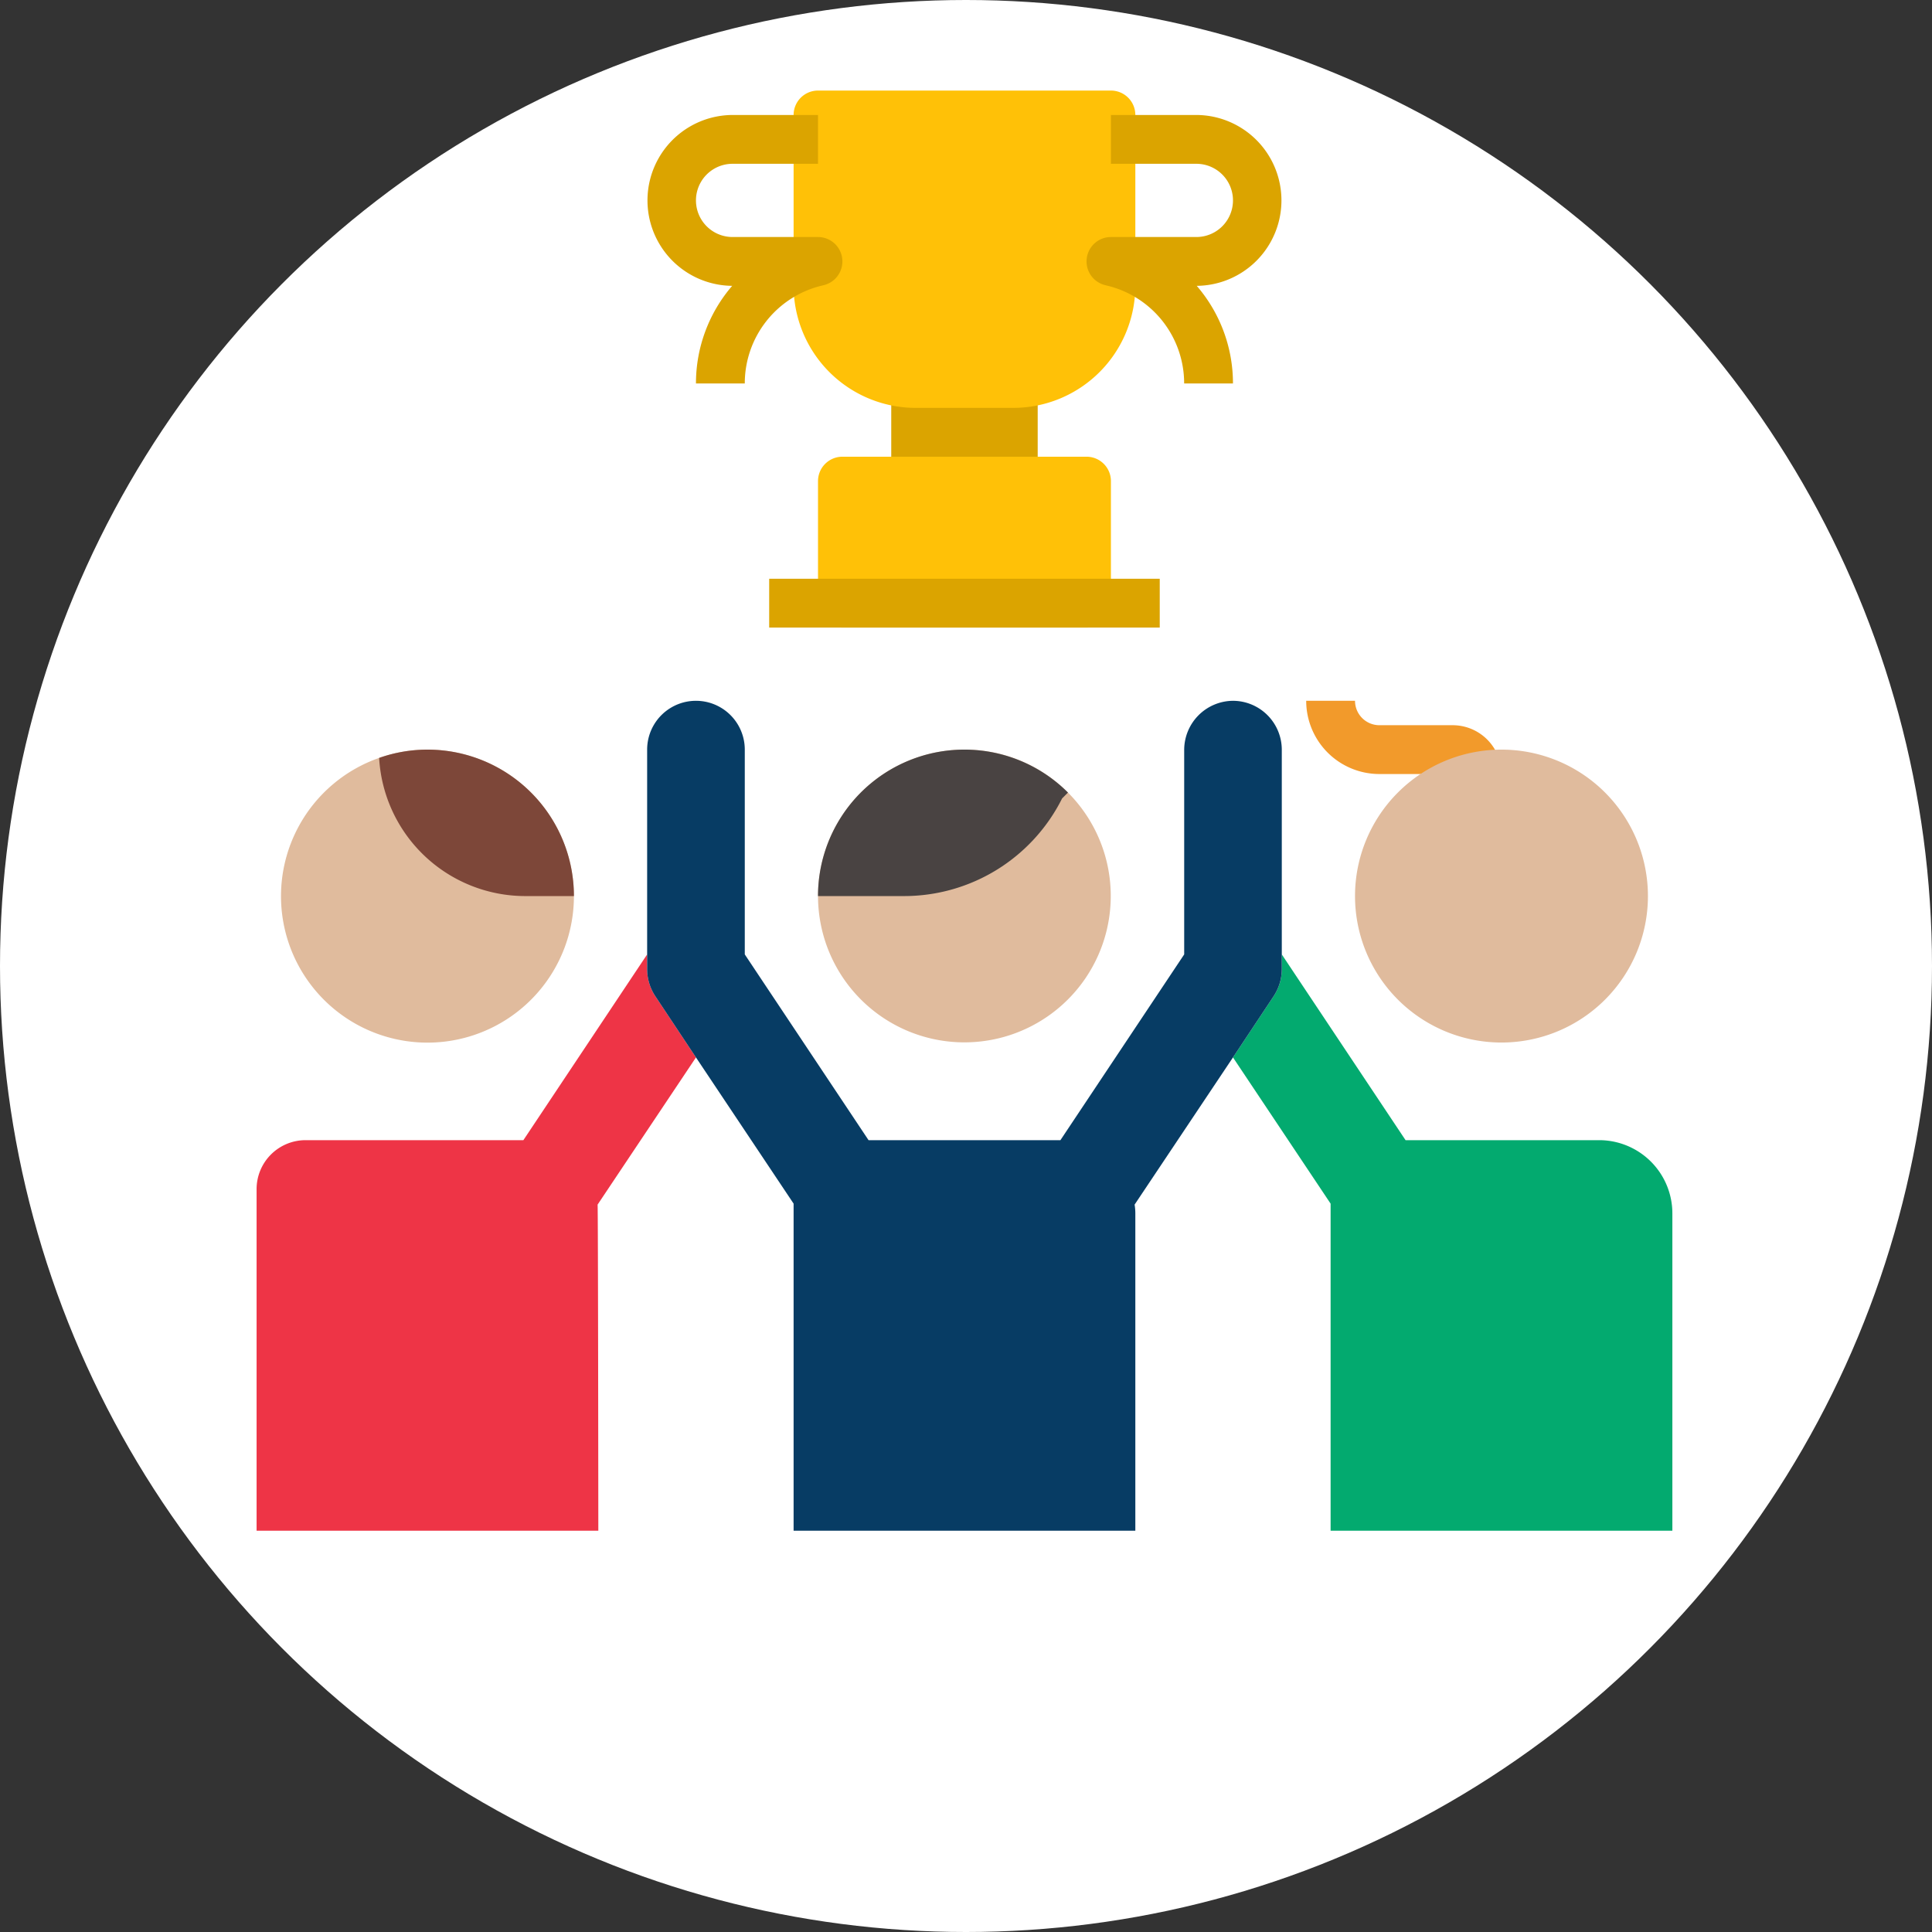
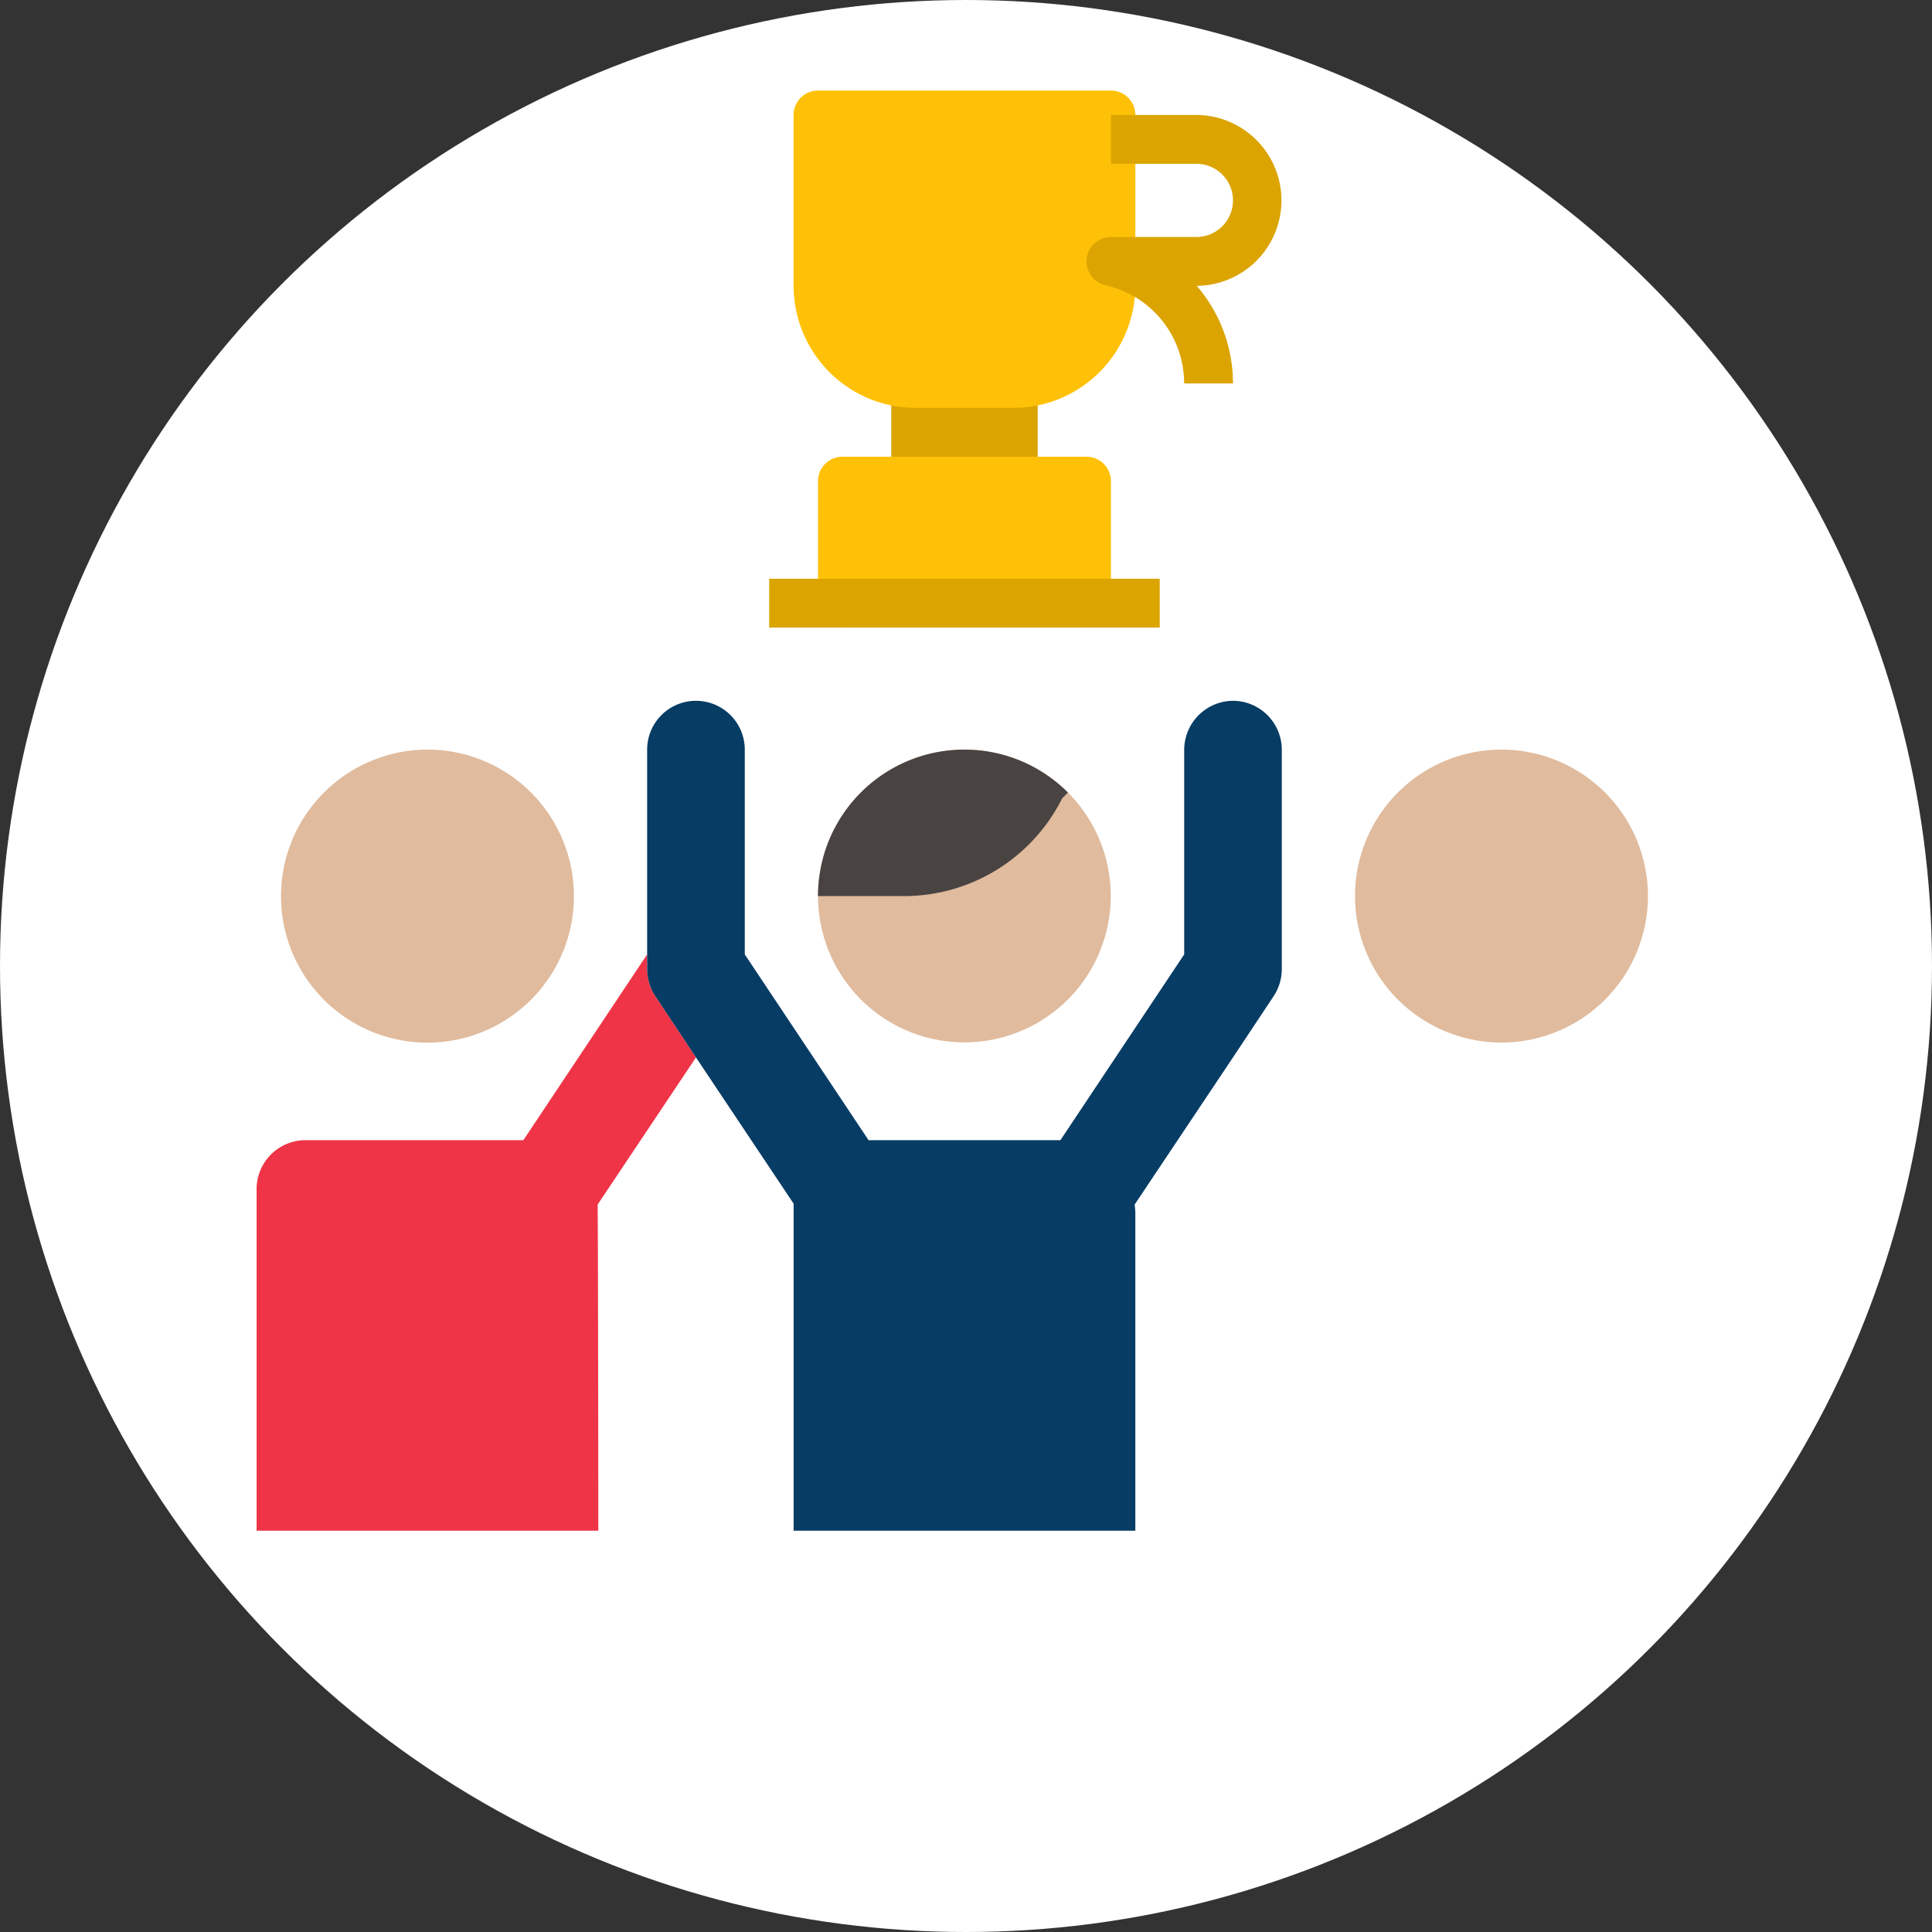
<svg xmlns="http://www.w3.org/2000/svg" viewBox="0 0 512 512">
  <rect x="0" y="0" width="512" height="512" fill="#333333" stroke="none" />
  <defs>
    <style>
      .cls-1 {
        clip-path: url(#clip-ic_win_together);
      }

      .cls-2 {
        fill: #fff;
      }

      .cls-3 {
        fill: #dba400;
      }

      .cls-4 {
        fill: #e0bb9d;
      }

      .cls-5 {
        fill: #f29a2b;
      }

      .cls-6 {
        fill: #ee3446;
      }

      .cls-7 {
        fill: #03aa6f;
      }

      .cls-8 {
        fill: #073c64;
      }

      .cls-9 {
        fill: #7d4739;
      }

      .cls-10 {
        fill: #494342;
      }

      .cls-11 {
        fill: #ffc107;
      }
    </style>
    <clipPath id="clip-ic_win_together">
      <rect width="512" height="512" />
    </clipPath>
  </defs>
  <g id="ic_win_together" class="cls-1">
    <circle id="Ellipse_1" data-name="Ellipse 1" class="cls-2" cx="256" cy="256" r="256" />
    <g id="team" transform="translate(67.5 24)">
      <path id="Path_12" data-name="Path 12" class="cls-3" d="M240.844,126.813H214.969a6.469,6.469,0,0,1-6.469-6.469V94.469A6.469,6.469,0,0,1,214.969,88h25.875a6.469,6.469,0,0,1,6.469,6.469v25.875A6.469,6.469,0,0,1,240.844,126.813Zm0,0" transform="translate(-39.812 -16.844)" />
      <path id="Path_13" data-name="Path 13" class="cls-4" d="M86.124,254.813A38.813,38.813,0,1,1,34.5,218.2,38.381,38.381,0,0,1,47.311,216,38.814,38.814,0,0,1,86.124,254.813Zm0,0" transform="translate(-1.53 -41.344)" />
      <path id="Path_14" data-name="Path 14" class="cls-4" d="M250.742,227.383A38.79,38.79,0,1,1,223.313,216,38.464,38.464,0,0,1,250.742,227.383Zm0,0" transform="translate(-35.219 -41.344)" />
-       <path id="Path_15" data-name="Path 15" class="cls-5" d="M396.25,219.406H363.906A19.407,19.407,0,0,1,344.5,200h12.938a6.469,6.469,0,0,0,6.469,6.469h19.406A12.938,12.938,0,0,1,396.25,219.406Zm0,0" transform="translate(-65.844 -38.281)" />
      <path id="Path_16" data-name="Path 16" class="cls-4" d="M438.125,254.813A38.812,38.812,0,1,1,399.312,216,38.814,38.814,0,0,1,438.125,254.813Zm0,0" transform="translate(-68.906 -41.344)" />
      <path id="Path_17" data-name="Path 17" class="cls-6" d="M106.2,294.246l10.739,16.172L90.87,349.426c.13.774.193,86.422.193,86.422H.5V345.285a12.979,12.979,0,0,1,12.938-12.937H71.2L104,283.121v3.945A13.028,13.028,0,0,0,106.2,294.246Zm0,0" transform="translate(0 -54.191)" />
-       <path id="Path_18" data-name="Path 18" class="cls-7" d="M333.438,283.121l32.8,49.226h51.3a19.407,19.407,0,0,1,19.406,19.406v84.094H346.375V349.167L320.5,310.417l10.739-16.172a13.029,13.029,0,0,0,2.2-7.179Zm0,0" transform="translate(-61.25 -54.191)" />
      <path id="Path_19" data-name="Path 19" class="cls-8" d="M283.75,200a12.979,12.979,0,0,1,12.938,12.938v58.219a13.028,13.028,0,0,1-2.2,7.179L283.75,294.508l-26.068,39.008a14.349,14.349,0,0,1,.193,2.328v84.094H167.313V333.257l-25.875-38.749L130.7,278.336a13.028,13.028,0,0,1-2.2-7.179V212.938a12.937,12.937,0,1,1,25.875,0v54.274l32.8,49.226h50.847l32.8-49.226V212.938A13.036,13.036,0,0,1,283.75,200Zm0,0" transform="translate(-24.5 -38.281)" />
-       <path id="Path_20" data-name="Path 20" class="cls-9" d="M92.281,254.813H79.343A38.811,38.811,0,0,1,40.66,218.2,38.381,38.381,0,0,1,53.468,216,38.814,38.814,0,0,1,92.281,254.813Zm0,0" transform="translate(-7.687 -41.344)" />
      <path id="Path_21" data-name="Path 21" class="cls-10" d="M250.742,227.383l-1.554,1.554a46.838,46.838,0,0,1-41.854,25.875H184.5a38.79,38.79,0,0,1,66.242-27.429Zm0,0" transform="translate(-35.219 -41.344)" />
      <path id="Path_22" data-name="Path 22" class="cls-11" d="M234.719,84.094H208.844A32.382,32.382,0,0,1,176.5,51.75V6.469A6.469,6.469,0,0,1,182.969,0h77.625a6.469,6.469,0,0,1,6.469,6.469V51.75A32.382,32.382,0,0,1,234.719,84.094Zm0,0" transform="translate(-33.687 0)" />
      <path id="Path_23" data-name="Path 23" class="cls-11" d="M255.656,165.281H190.969a6.469,6.469,0,0,1-6.469-6.469V126.469A6.469,6.469,0,0,1,190.969,120h64.688a6.469,6.469,0,0,1,6.469,6.469v32.344A6.469,6.469,0,0,1,255.656,165.281Zm0,0" transform="translate(-35.219 -22.969)" />
      <g id="Group_2" data-name="Group 2" transform="translate(103.949 6.469)">
        <path id="Path_24" data-name="Path 24" class="cls-3" d="M311.314,79.156H298.377a26.63,26.63,0,0,0-20.2-25.875l-.771-.193a6.47,6.47,0,0,1,1.567-12.745h22.641a9.7,9.7,0,1,0,0-19.406H278.971V8h22.641a22.641,22.641,0,0,1,.1,45.281A39.553,39.553,0,0,1,311.314,79.156Zm0,0" transform="translate(-156.014 -8)" />
-         <path id="Path_25" data-name="Path 25" class="cls-3" d="M154.363,79.156H141.426a39.553,39.553,0,0,1,9.6-25.875A22.641,22.641,0,0,1,151.129,8h22.641V20.937H151.129a9.7,9.7,0,0,0,0,19.406h22.641a6.47,6.47,0,0,1,1.567,12.745l-.777.193A26.63,26.63,0,0,0,154.363,79.156Zm0,0" transform="translate(-128.437 -8)" />
-         <path id="Path_26" data-name="Path 26" class="cls-3" d="M168.5,160H272v12.938H168.5Zm0,0" transform="translate(-136.106 -37.094)" />
+         <path id="Path_26" data-name="Path 26" class="cls-3" d="M168.5,160H272v12.938H168.5Z" transform="translate(-136.106 -37.094)" />
      </g>
    </g>
  </g>
</svg>